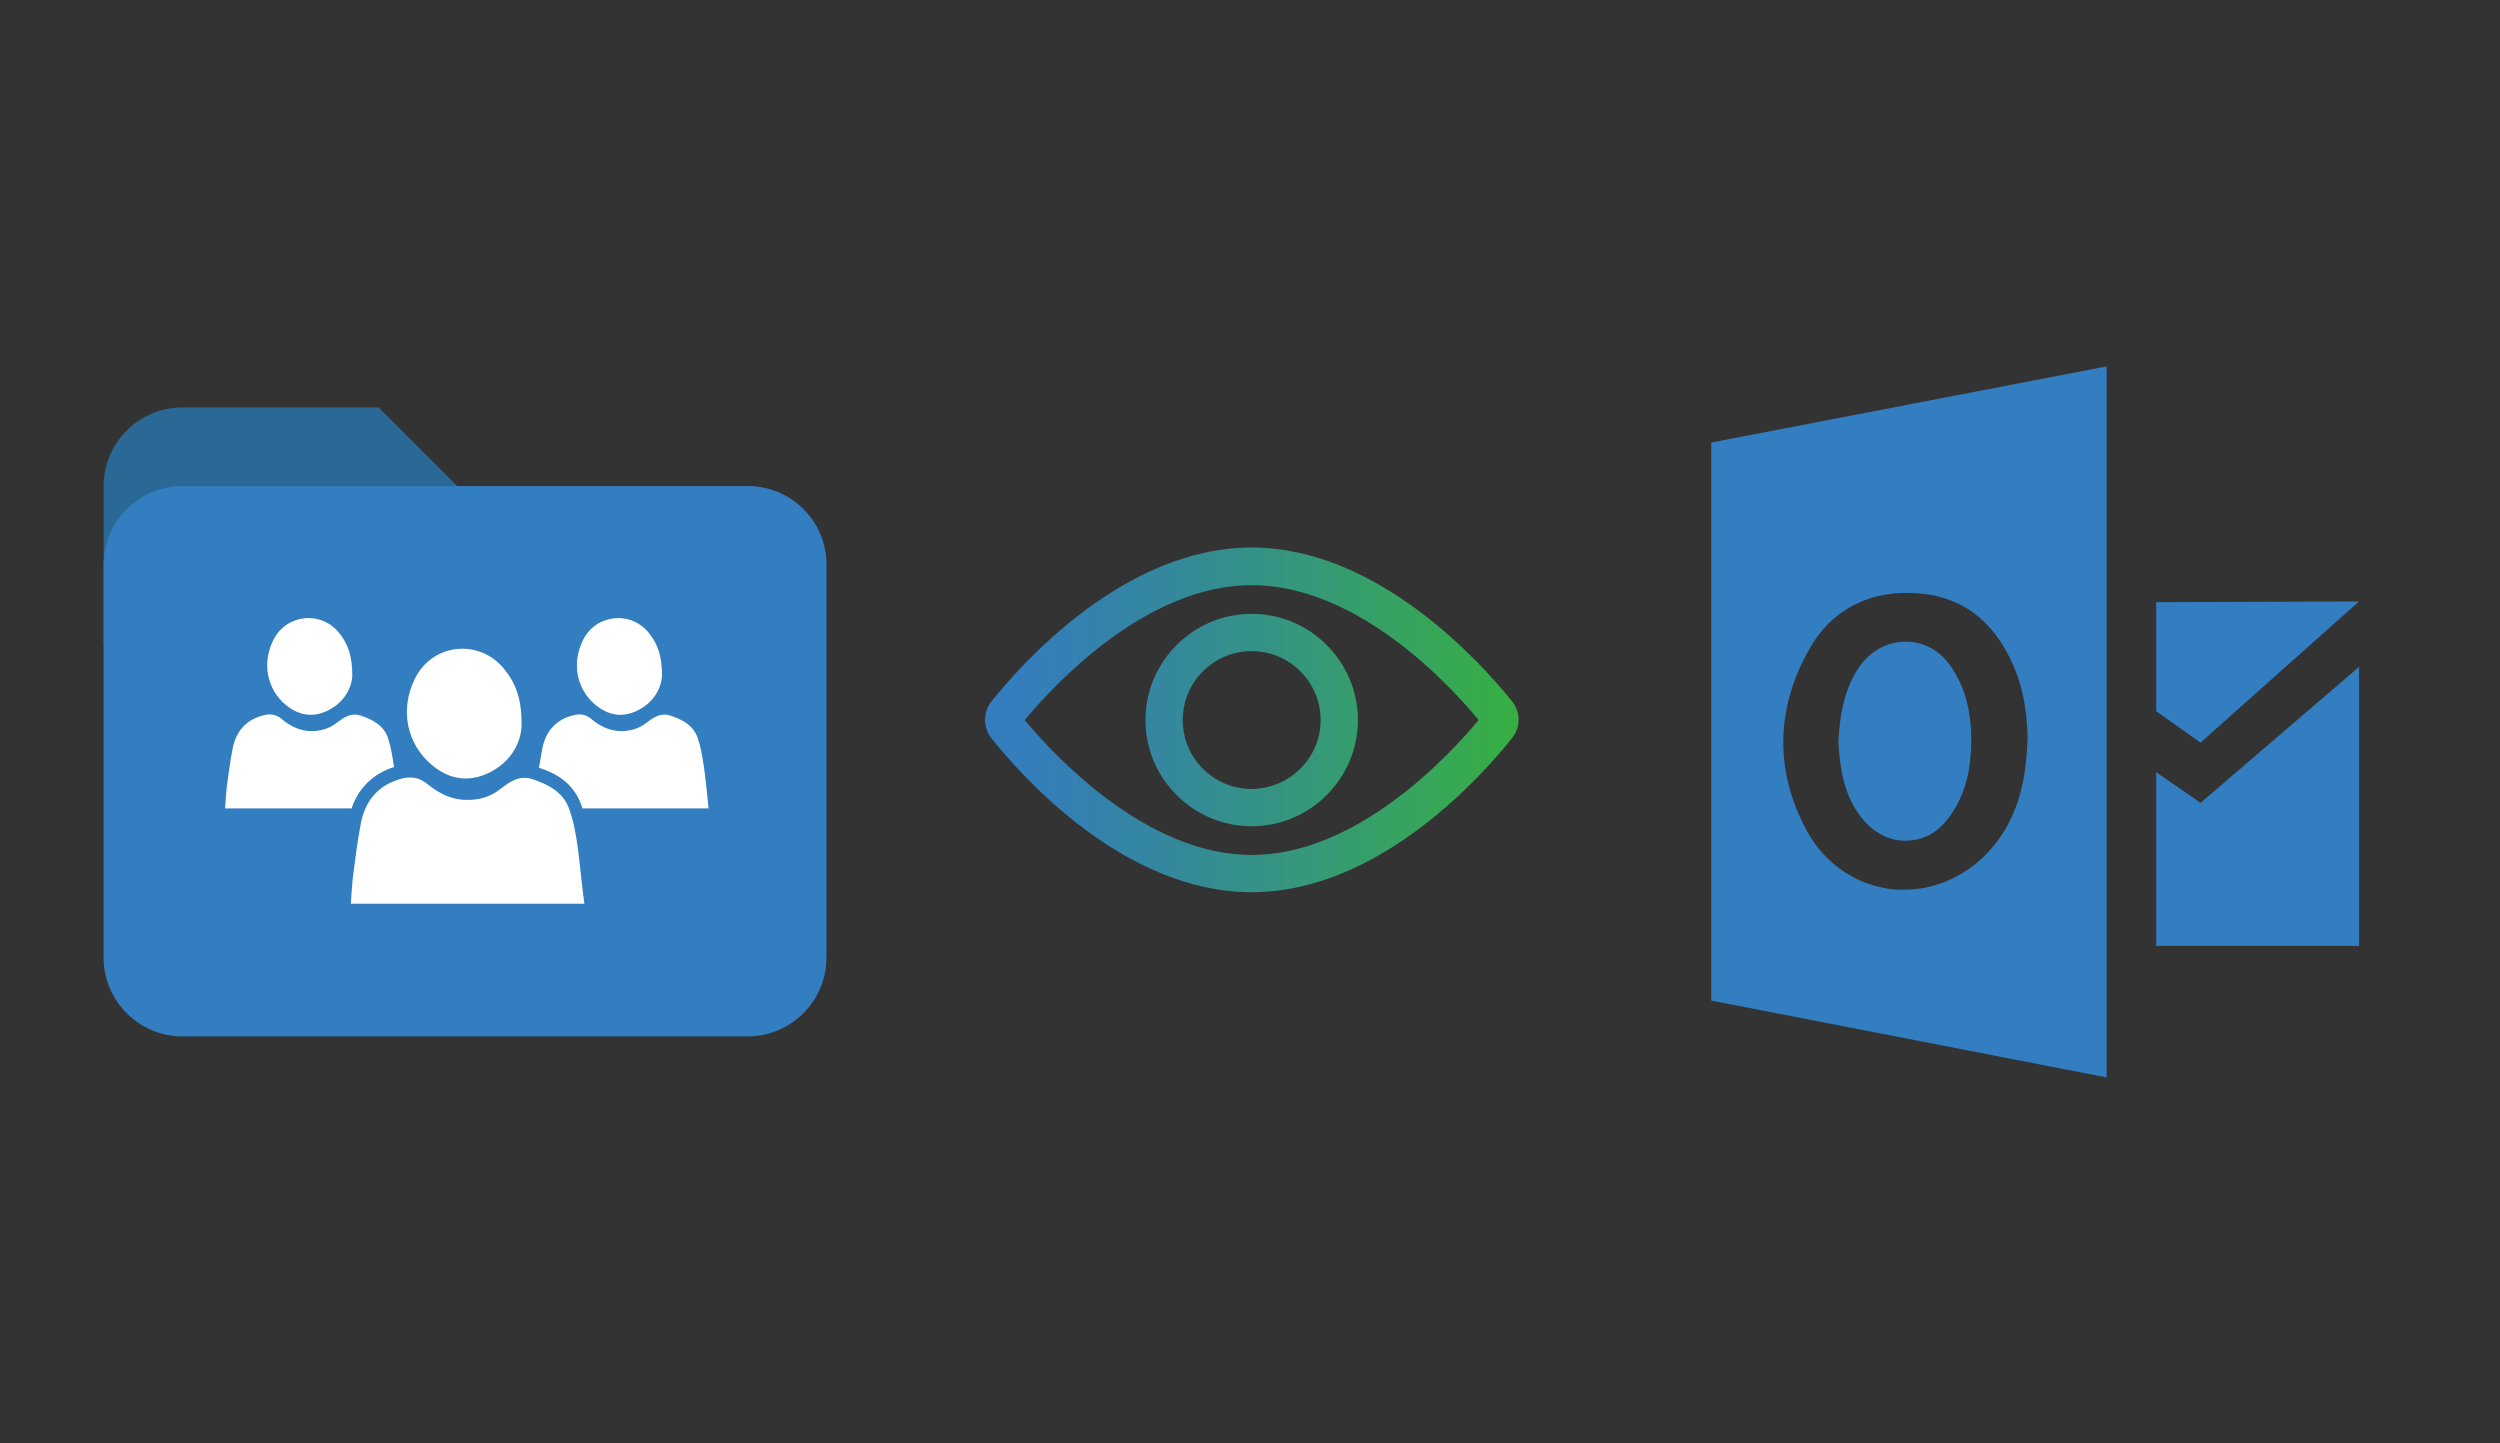
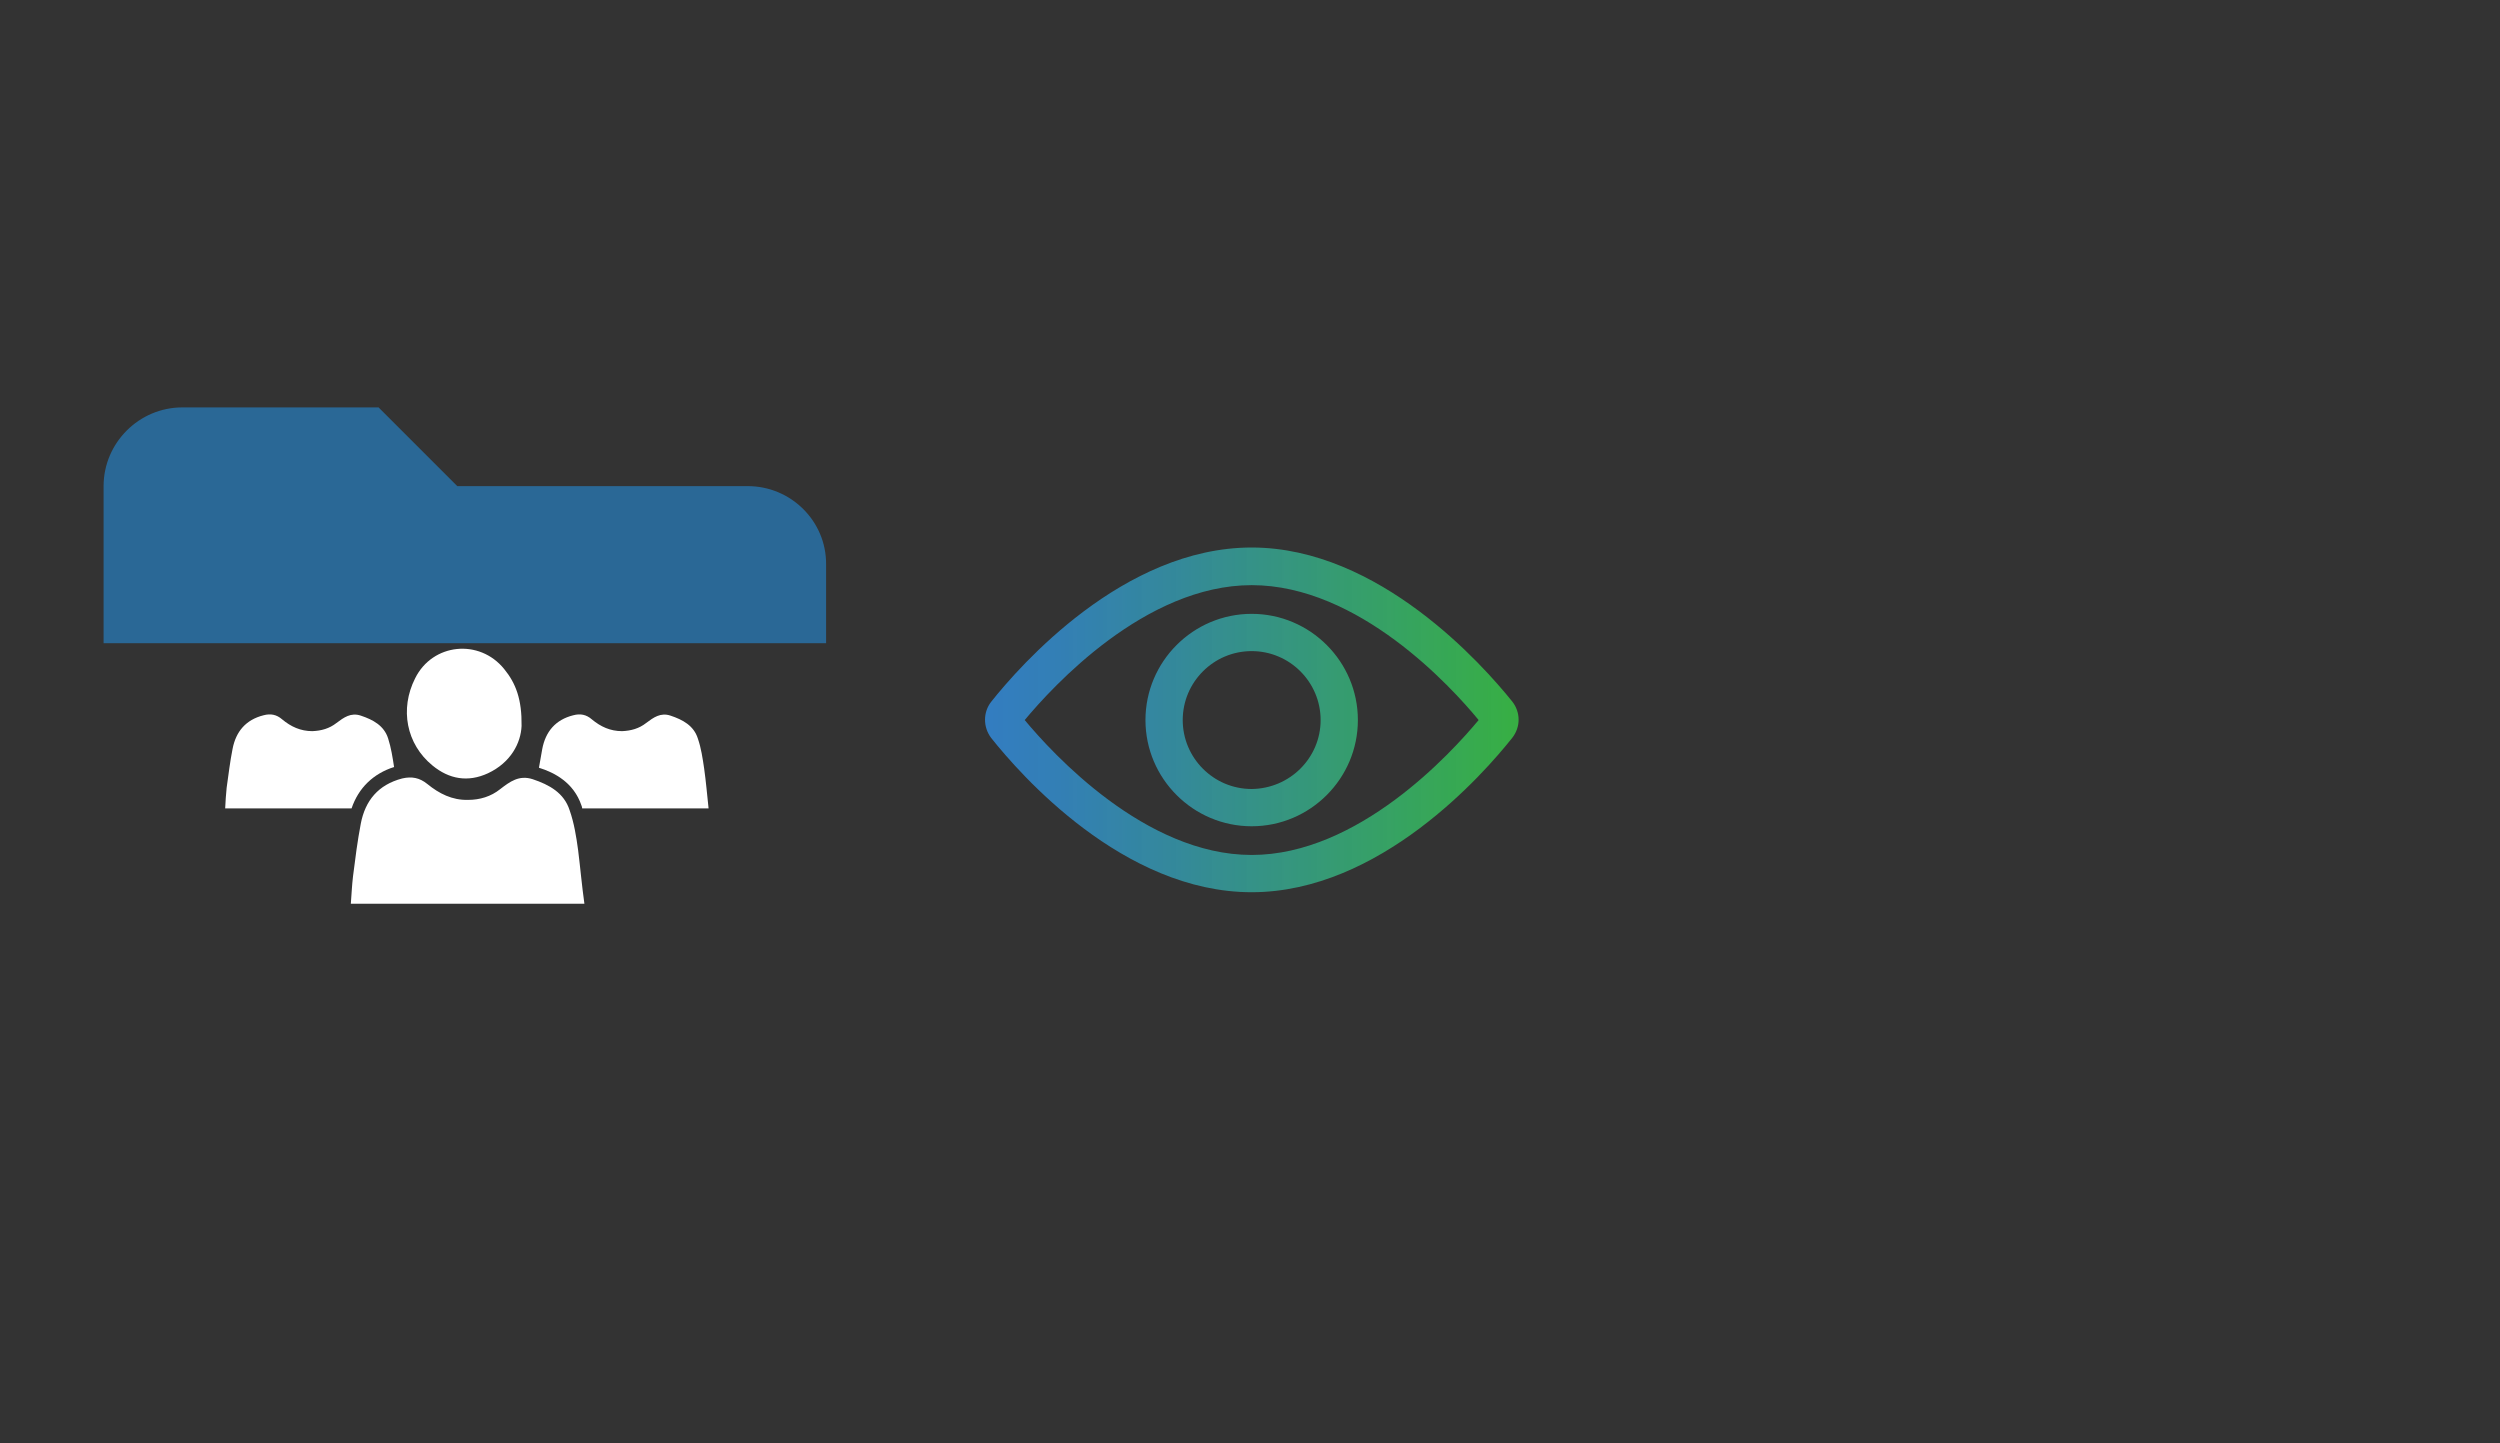
<svg xmlns="http://www.w3.org/2000/svg" x="0" y="0" width="672" height="388" xml="http://www.w3.org/XML/1998/namespace" version="1.1">
  <rect width="100%" height="100%" fill="#333333" stroke="none" />
  <svg x="422" y="66" width="250" height="256" viewBox="0, 0, 249.8, 257.7" xml:space="preserve" id="Layer_1" enable-background="new 0 0 249.8 257.7" version="1.1">
-     <path d="M78.1 155 C73.1 148.8 72.1 141.2 71.7 134.2 C72.1 127.2 73.2 119.6 77.8 113.4 C80.8 109.5 85.1 107.2 89.8 107.2 C89.9 107.2 89.9 107.2 90.1 107.2 C94.8 107.2 99.2 109.6 102 113.7 C106.5 120.1 108.2 127.9 107.5 137.7 C107.1 144.1 105.3 149.3 102.5 153.5 C99.8 157.7 96.4 160.1 92.5 160.8 C86.9 161.8 82 159.7 78.1 155 z M144.3 32.7 L144.3 225.1 L37.3 204.3 L37.3 53.3 L144.3 32.7 z M122.9 133.2 C122.8 128.3 122.2 120.9 119.2 114 C113.7 101 104.2 94.2 91.1 94 C79.2 93.7 69.4 99.1 63.8 109.3 C54.6 125.5 54.5 142.6 63.3 158.6 C68.2 167.4 76.6 173.1 86.4 174.2 C87.3 174.3 88.4 174.3 89.5 174.3 C98.4 174.3 107 170.2 113 163.3 C121.3 153.8 122.6 142.3 122.9 133.2 z M157.7 96.5 L157.7 126 L169.7 134.5 L212.6 96.3 L157.7 96.5 z M157.7 189.5 L212.6 189.5 L212.6 114 L169.7 150.8 L157.7 142.5 L157.7 189.5 z" style="fill:#337DC1;" />
-   </svg>
+     </svg>
  <svg x="250" y="107" width="173" height="173" viewBox="0, 0, 172.7, 172.7" xml:space="preserve" enable-background="new 0 0 172.7 172.7" version="1.1">
    <g id="Layer_1" />
    <g id="sync_1_" />
    <g id="add_1_" />
    <g id="move_1_" />
    <g id="transfer_1_" />
    <g id="share_1_" />
    <g id="link_1_" />
    <g id="export_1_" />
    <g id="integrate_1_" />
    <g id="connect_1_" />
    <g id="copy_1_" />
    <g id="convert_1_" />
    <g id="push" />
    <g id="upload_1_" />
    <g id="download_1_" />
    <g id="migrate_1_" />
    <g id="import_export_1_" />
    <g id="create_shared_1_" />
    <g id="auto-sync_1_" />
    <g id="two-way_sync_1_" />
    <g id="one-way_two-way_sync_1_" />
    <g id="view_1_">
      <linearGradient x1="14.825" y1="86.36" x2="157.896" y2="86.36" gradientUnits="userSpaceOnUse" id="view_2_">
        <stop offset="0%" stop-color="#337DC1" />
        <stop offset="14.79%" stop-color="#3383BA" stop-opacity="0.956" />
        <stop offset="35.9%" stop-color="#3493A7" stop-opacity="0.892" />
        <stop offset="60.81%" stop-color="#36AE89" stop-opacity="0.818" />
        <stop offset="88.39%" stop-color="#38D35E" stop-opacity="0.735" />
        <stop offset="100%" stop-color="#39E44A" stop-opacity="0.7" />
      </linearGradient>
      <path d="M156.2 81.4 C148.4 71.7 120.5 40.1 86.3 40.1 C51.9 40.1 24.1 71.8 16.4 81.5 C14.2 84.3 14.2 88.3 16.4 91.2 C24.1 100.9 51.8 132.6 86.3 132.6 C120.7 132.6 148.5 100.9 156.2 91.2 C158.5 88.3 158.5 84.3 156.2 81.4 z M147.2 86.4 C139.8 95.3 114.9 122.6 86.3 122.6 C57.7 122.6 32.8 95.3 25.4 86.4 C32.8 77.5 57.7 50.2 86.3 50.2 C115 50.2 139.9 77.5 147.2 86.4 z M86.3 57.9 L86.3 57.9 C70.6 57.9 57.8 70.7 57.8 86.4 C57.8 102.1 70.6 114.9 86.3 114.9 C102 114.9 114.8 102.1 114.8 86.4 C114.8 70.7 102 57.9 86.3 57.9 z M104.8 86.4 C104.8 96.6 96.5 104.8 86.3 104.9 C76.1 104.9 67.8 96.6 67.8 86.4 C67.8 76.2 76.1 67.9 86.3 67.9 C96.5 67.9 104.8 76.2 104.8 86.4 z" id="view" style="fill:url(#view_2_);" />
    </g>
    <g id="access_1_" />
    <g id="edit" />
    <g id="manage_1_" />
    <g id="update_1_" />
    <g id="open_1_" />
    <g id="display_1_" />
    <g id="use_1_" />
    <g id="get_1_" />
  </svg>
  <svg x="0" y="66" width="250" height="256" viewBox="0, 0, 249.8, 257.7" xml:space="preserve" enable-background="new 0 0 249.8 257.7" version="1.1">
    <g id="Layer_1">
      <g>
        <g>
          <g id="surface1_60_">
            <path d="M201.4 65.1 L122.8 65.1 L101.5 43.8 L48.4 43.8 C36.7 43.8 27.1 53.4 27.1 65.1 L27.1 107.6 L222.6 107.6 L222.6 86.3 C222.7 74.6 213.1 65.1 201.4 65.1 z" style="fill:#2A6896;" />
-             <path d="M201.4 65.1 L48.4 65.1 C36.7 65.1 27.1 74.7 27.1 86.4 L27.1 192.7 C27.1 204.4 36.7 214 48.4 214 L201.4 214 C213.1 214 222.7 204.4 222.7 192.7 L222.7 86.3 C222.7 74.6 213.1 65.1 201.4 65.1 z" style="fill:#337DC1;" />
          </g>
        </g>
        <g>
-           <path d="M160.3 124.4 C163.7 127.1 167.4 127.8 171.4 125.9 C176 123.7 178 119.8 178.2 116.4 C178.2 111.2 177.1 107.9 174.7 104.9 C169.8 98.7 160.3 99.7 156.8 106.8 C153.7 113.1 155.1 120.1 160.3 124.4 z" style="fill:white;" />
-           <path d="M76.5 124.4 C79.9 127.1 83.6 127.8 87.6 125.9 C92.2 123.7 94.2 119.8 94.4 116.4 C94.4 111.2 93.3 107.9 90.9 104.9 C86 98.7 76.5 99.7 73 106.8 C69.9 113.1 71.3 120.1 76.5 124.4 z" style="fill:white;" />
          <path d="M156.4 151.5 C156.5 151.8 156.6 152 156.6 152.3 C167.9 152.3 179.3 152.3 190.8 152.3 C190.4 148.6 190.1 145 189.6 141.5 C189.2 138.8 188.8 136 187.9 133.4 C186.8 129.9 183.8 128.3 180.5 127.2 C177.8 126.3 175.9 127.7 173.9 129.2 C172 130.7 169.8 131.3 167.4 131.4 C164.2 131.4 161.6 130.2 159.2 128.2 C157.7 126.9 156.1 126.6 154.2 127.1 C149.4 128.3 146.7 131.5 145.8 136.2 C145.5 137.9 145.2 139.6 144.9 141.3 C149.1 142.6 154.3 145.3 156.4 151.5 z" style="fill:white;" />
          <g>
            <path d="M155.5 163.6 C155 159.9 154.4 156.2 153.2 152.8 C151.7 148.1 147.7 145.9 143.2 144.4 C139.5 143.2 137 145.1 134.4 147.1 C131.9 149.1 128.9 150 125.7 150 C121.4 150.1 117.9 148.3 114.7 145.7 C112.6 144 110.5 143.6 107.9 144.2 C101.4 145.9 97.9 150.2 96.7 156.4 C95.8 161.1 95.2 165.8 94.6 170.6 C94.3 173.1 94.2 175.5 94 178.1 C115.1 178.1 135.9 178.1 157.2 178.1 C156.5 173.1 156.1 168.4 155.5 163.6 z" style="fill:white;" />
            <path d="M116.1 140.7 C120.6 144.4 125.7 145.3 131.1 142.8 C137.3 139.9 140 134.6 140.2 130 C140.3 122.9 138.7 118.5 135.5 114.6 C128.8 106.3 116.1 107.6 111.4 117.1 C107.2 125.4 109 134.9 116.1 140.7 z" style="fill:white;" />
          </g>
          <path d="M105.7 141.1 C105.3 138.5 104.9 135.9 104.1 133.4 C103 129.9 100 128.3 96.7 127.2 C94 126.3 92.1 127.7 90.1 129.2 C88.2 130.7 86 131.3 83.6 131.4 C80.4 131.4 77.8 130.2 75.4 128.2 C73.9 126.9 72.3 126.6 70.4 127.1 C65.6 128.3 62.9 131.5 62 136.2 C61.3 139.7 60.9 143.2 60.4 146.7 C60.2 148.5 60.1 150.4 60 152.3 C71.4 152.3 82.7 152.3 94.2 152.3 C96.1 146.7 100.1 142.9 105.7 141.1 z" style="fill:white;" />
        </g>
      </g>
    </g>
    <g id="sync_1_" />
    <g id="add_1_" />
    <g id="move_1_" />
    <g id="transfer_1_" />
    <g id="share_1_" />
    <g id="link_1_" />
    <g id="export_1_" />
    <g id="integrate_1_" />
    <g id="connect_1_" />
    <g id="copy_1_" />
    <g id="convert_1_" />
    <g id="push" />
    <g id="upload_1_" />
    <g id="download_1_" />
    <g id="migrate_1_" />
    <g id="import_export_1_" />
    <g id="create_shared_1_" />
    <g id="auto-sync_1_" />
    <g id="two-way_sync_1_" />
    <g id="one-way_two-way_sync_1_" />
    <g id="view_1_" />
    <g id="access_1_" />
    <g id="edit" />
    <g id="manage_1_" />
    <g id="update_1_" />
    <g id="open_1_" />
    <g id="display_1_" />
    <g id="use_1_" />
    <g id="get_1_" />
    <g id="view_and_manage_1_" />
  </svg>
</svg>